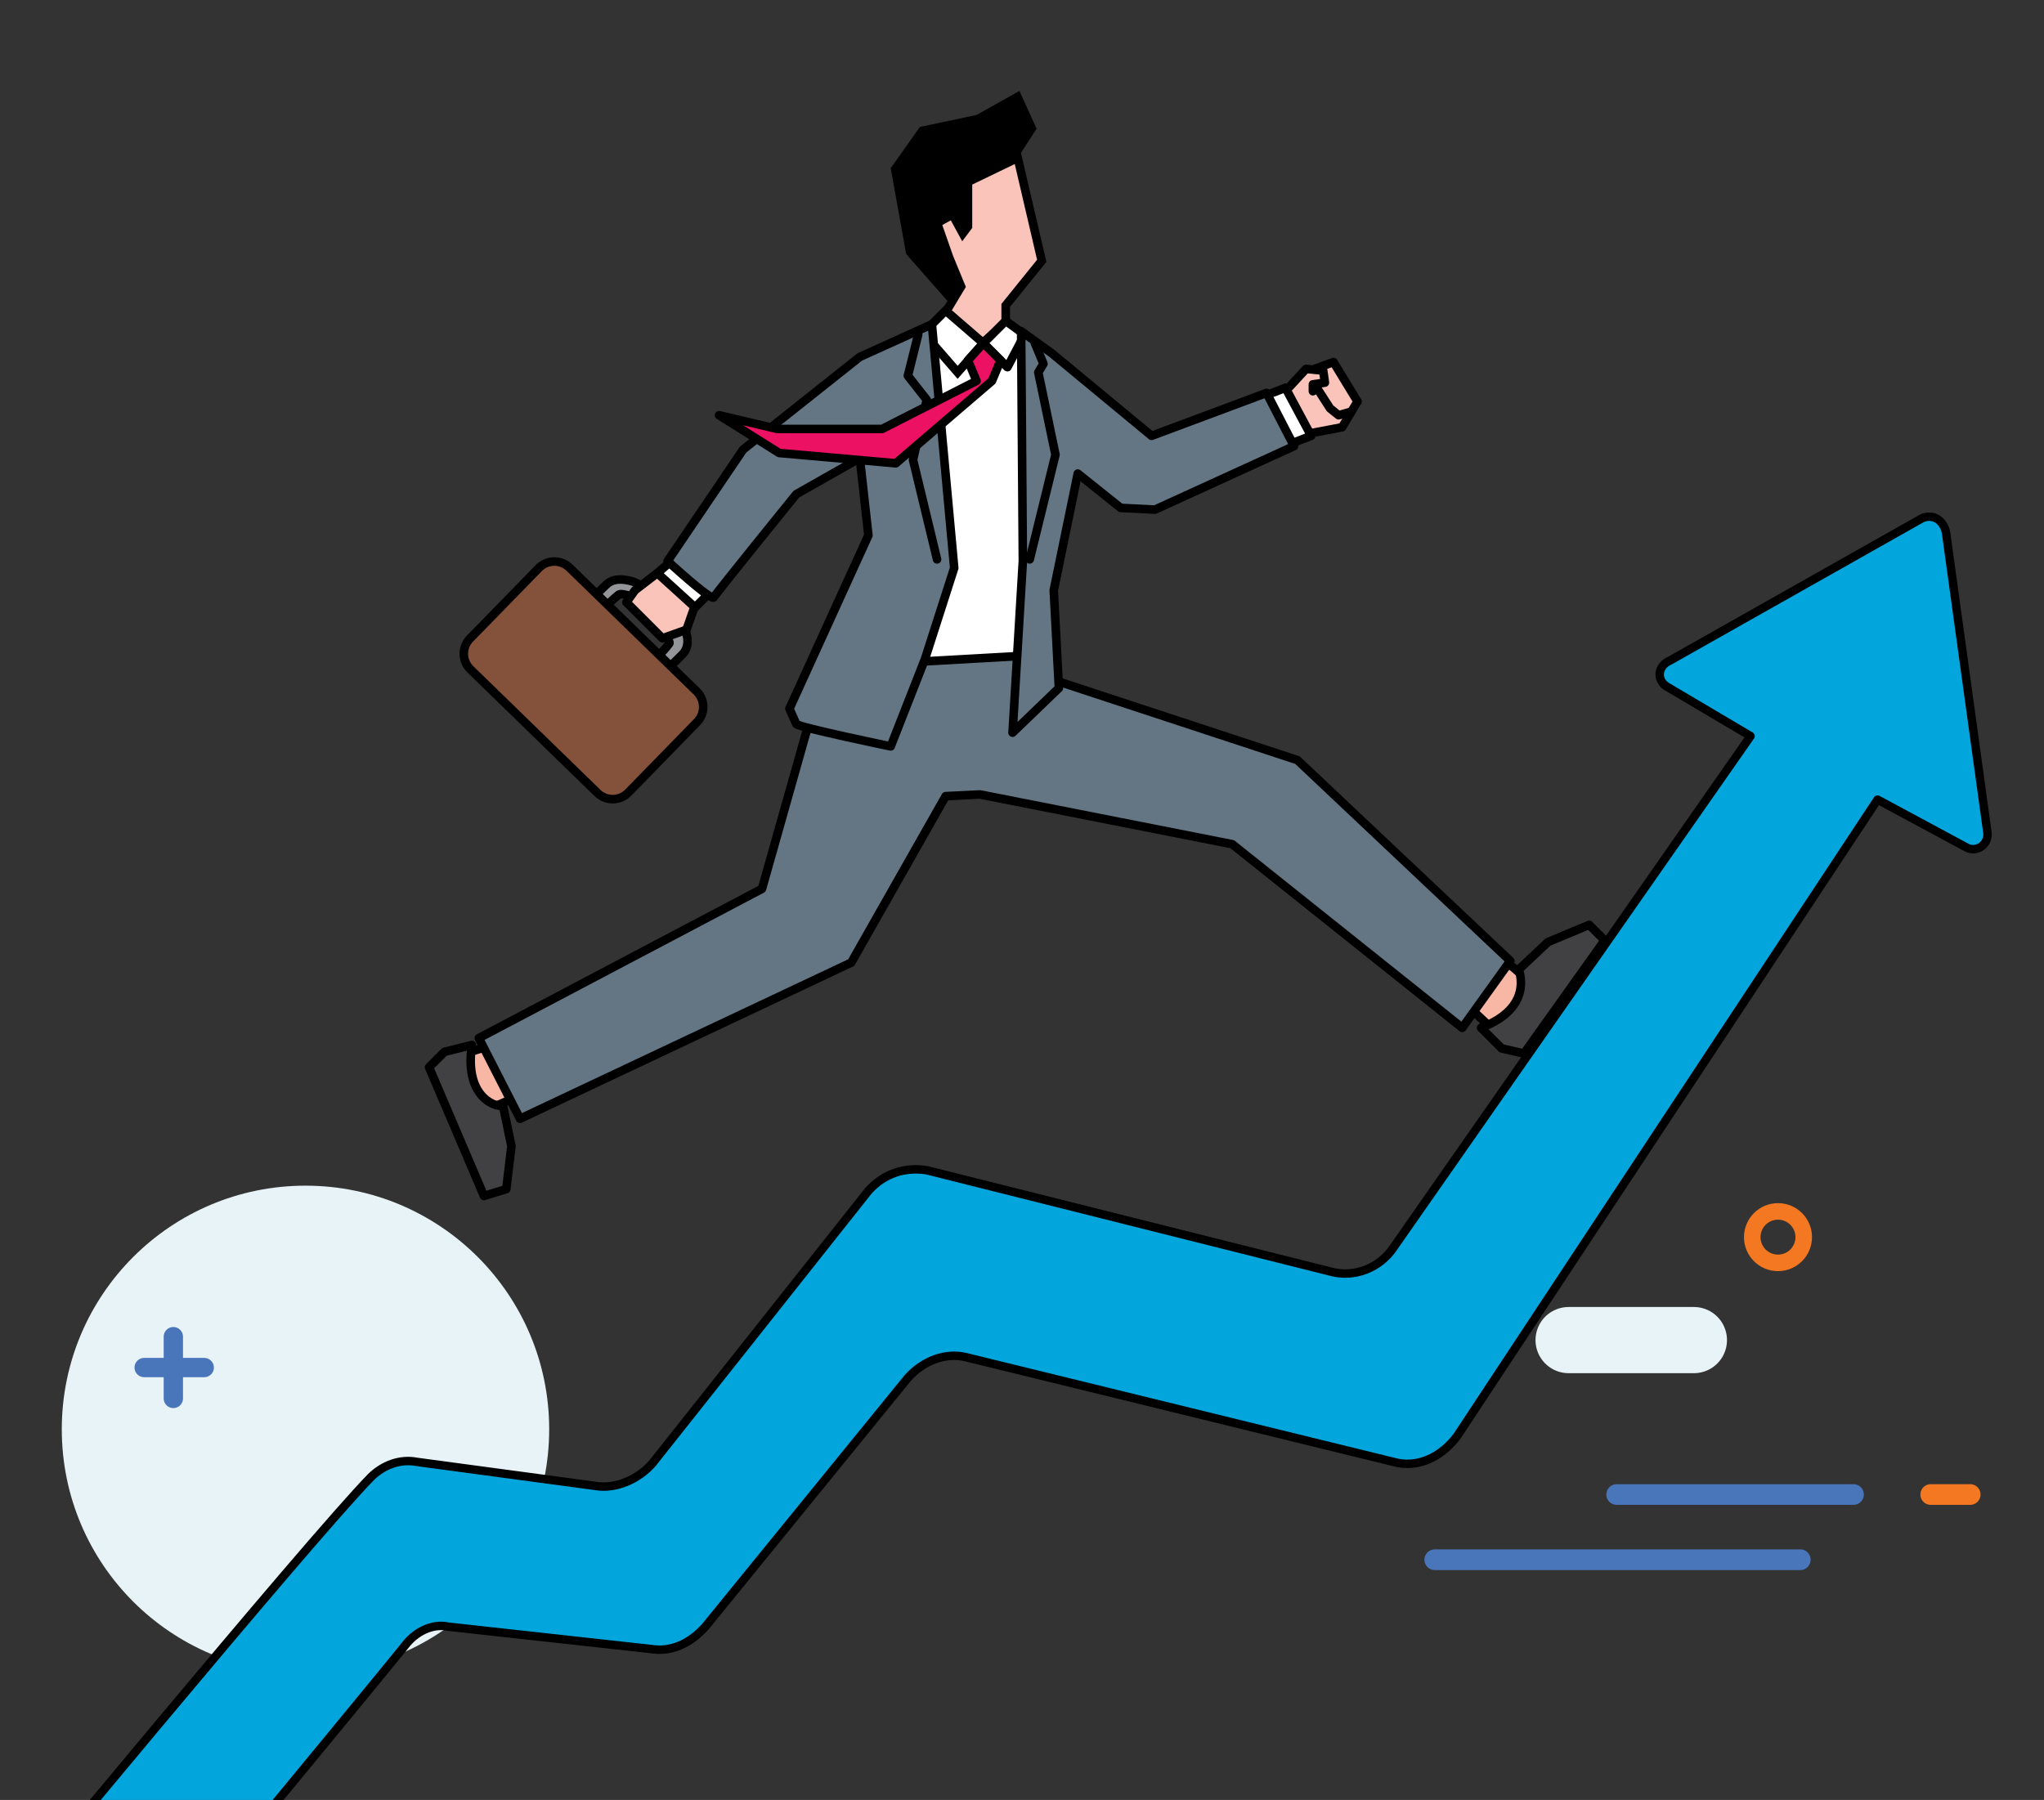
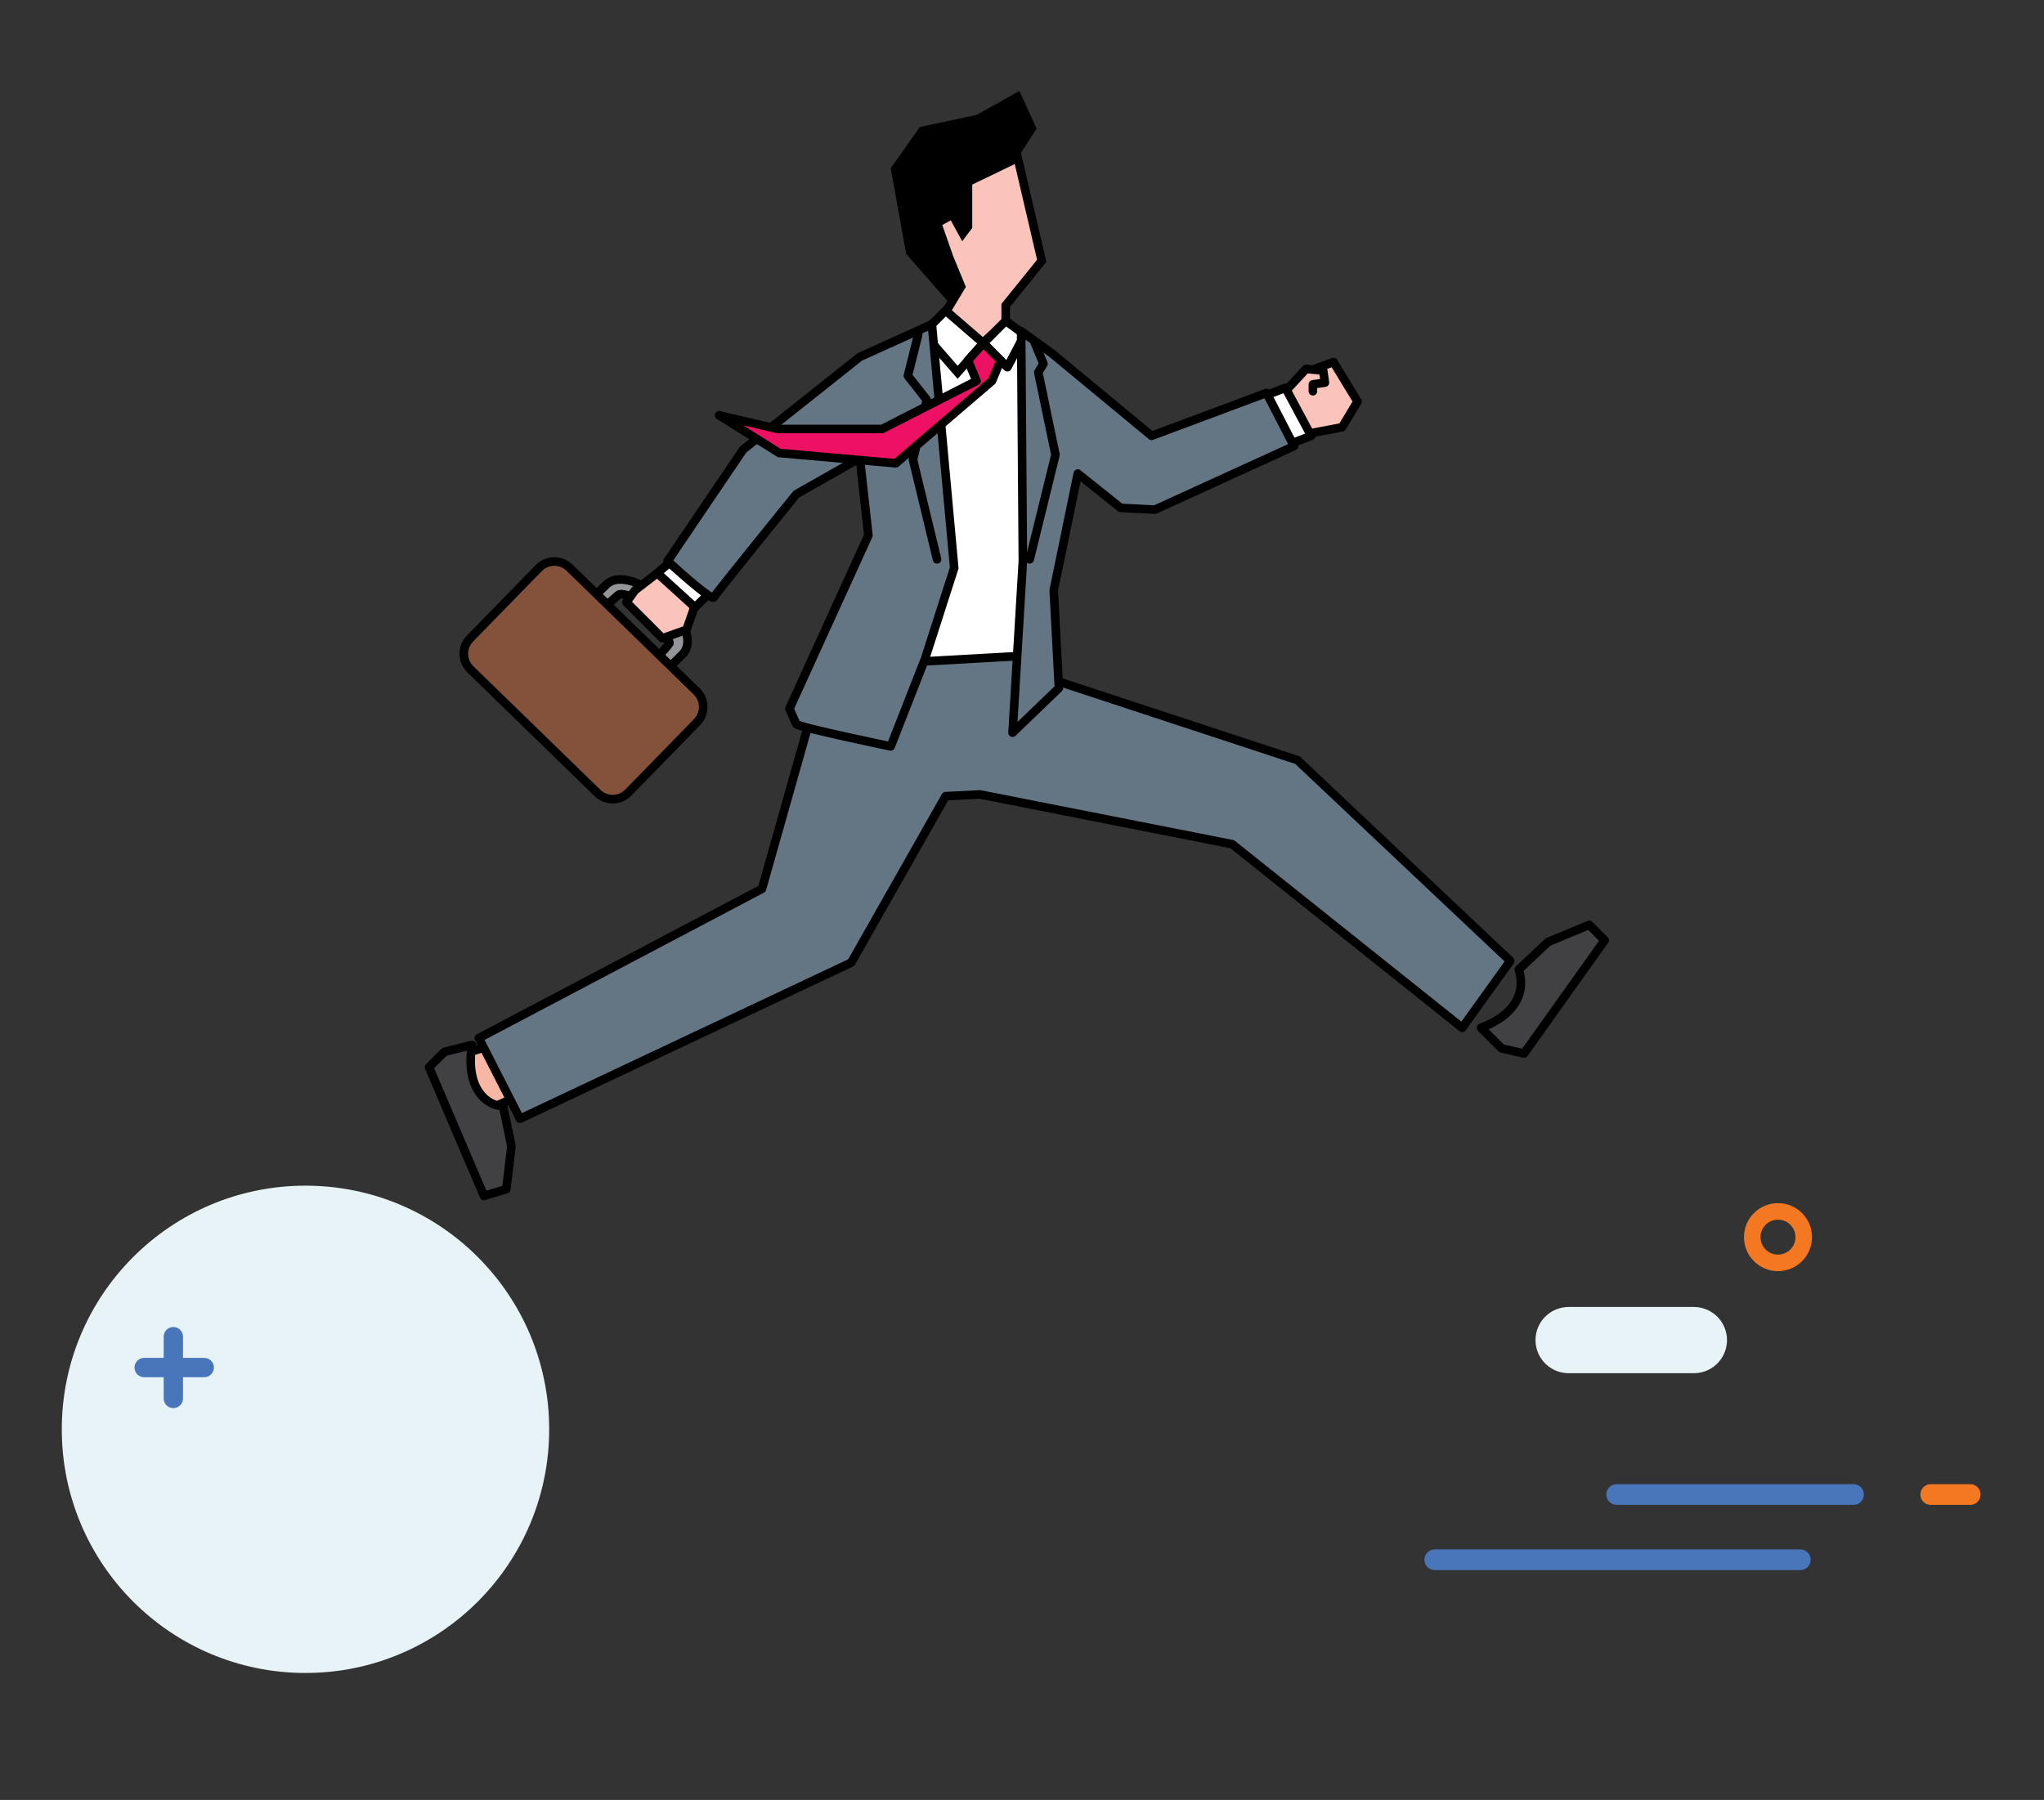
<svg xmlns="http://www.w3.org/2000/svg" version="1.1" id="Layer_1" x="0px" y="0px" viewBox="0 0 119.1 104.9" style="enable-background:new 0 0 119.1 104.9;" xml:space="preserve">
  <rect x="0" y="0" width="119.1" height="104.9" fill="#333333" stroke="none" />
  <style type="text/css">
	.st0{fill:none;stroke:#4975BA;stroke-width:1.205;stroke-linecap:round;stroke-linejoin:round;stroke-miterlimit:10;}
	.st1{fill:none;stroke:#F47821;stroke-width:1.205;stroke-linecap:round;stroke-linejoin:round;stroke-miterlimit:10;}
	.st2{fill:none;stroke:#E7F3F6;stroke-width:3.857;stroke-linecap:round;stroke-linejoin:round;stroke-miterlimit:10;}
	.st3{fill:none;stroke:#F47821;stroke-width:0.964;stroke-linecap:round;stroke-linejoin:round;stroke-miterlimit:10;}
	.st4{fill:#E7F3F6;}
	.st5{fill:none;stroke:#4975BA;stroke-width:1.125;stroke-linecap:round;stroke-linejoin:round;stroke-miterlimit:10;}
	.st6{fill:#03A6DC;stroke:#000000;stroke-width:0.492;stroke-linecap:round;stroke-linejoin:round;stroke-miterlimit:10;}
	.st7{fill:#FFFFFF;}
	.st8{fill:#F8B6A5;stroke:#000000;stroke-width:0.5;stroke-linecap:round;stroke-linejoin:round;stroke-miterlimit:10;}
	.st9{fill:#414042;stroke:#000000;stroke-width:0.5;stroke-linecap:round;stroke-linejoin:round;stroke-miterlimit:10;}
	.st10{fill:#647684;stroke:#000000;stroke-width:0.5;stroke-linecap:round;stroke-linejoin:round;stroke-miterlimit:10;}
	.st11{fill:#939598;stroke:#000000;stroke-width:0.5;stroke-linecap:round;stroke-linejoin:round;stroke-miterlimit:10;}
	.st12{fill:#84513A;stroke:#000000;stroke-width:0.5;stroke-linecap:round;stroke-linejoin:round;stroke-miterlimit:10;}
	.st13{fill:#FAC4BA;stroke:#000000;stroke-width:0.5;stroke-linecap:round;stroke-linejoin:round;stroke-miterlimit:10;}
	.st14{fill:#FFFFFF;stroke:#000000;stroke-width:0.5;stroke-linecap:round;stroke-linejoin:round;stroke-miterlimit:10;}
	.st15{fill:none;stroke:#000000;stroke-miterlimit:10;}
	.st16{fill:#FAC4BA;stroke:#000000;stroke-width:0.5;stroke-miterlimit:10;}
	.st17{fill:#FFFFFF;stroke:#000000;stroke-width:0.5;stroke-miterlimit:10;}
	.st18{fill:none;stroke:#000000;stroke-width:0.5;stroke-linecap:round;stroke-linejoin:round;stroke-miterlimit:10;}
	.st19{fill:#ED1164;stroke:#000000;stroke-width:0.5;stroke-linecap:round;stroke-linejoin:round;stroke-miterlimit:10;}
</style>
  <line class="st0" x1="108" y1="87.1" x2="94.2" y2="87.1" />
  <line class="st1" x1="114.8" y1="87.1" x2="112.5" y2="87.1" />
  <line class="st0" x1="104.9" y1="90.9" x2="83.6" y2="90.9" />
  <line class="st2" x1="98.7" y1="78.1" x2="91.4" y2="78.1" />
  <circle class="st3" cx="103.6" cy="72.1" r="1.5" />
  <ellipse class="st4" cx="17.8" cy="83.3" rx="14.2" ry="14.2" />
  <line class="st5" x1="8.4" y1="79.7" x2="11.9" y2="79.7" />
  <line class="st5" x1="10.1" y1="81.5" x2="10.1" y2="77.9" />
-   <path class="st6" d="M-0.5,112.2c0,0,18.4-22.3,22.1-26.1c0.7-0.7,1.7-1.1,2.7-0.9l10.4,1.4c1.2,0.2,2.5-0.4,3.3-1.3l12.6-15.9  c0.9-1,2.1-1.4,3.4-1.2l23.5,5.9c1.4,0.4,2.9-0.2,3.7-1.4L102,42.9L97.1,40c-0.6-0.4-0.5-1.2,0.2-1.5l14.7-8.3  c0.7-0.3,1.3,0.2,1.4,0.9l2.4,17.4c0.1,0.7-0.6,1.2-1.2,0.9l-5.2-2.8L84.9,83.7c-0.9,1.2-2.3,1.9-3.7,1.5l-24.9-6.1  c-1.2-0.3-2.5,0.2-3.4,1.2L41.1,94.8c-0.9,1-2,1.5-3.2,1.3l-11.8-1.3c-0.9-0.2-1.9,0.3-2.5,1.1C21.1,99,3,120.9,3,120.9" />
  <g>
    <path class="st7" d="M61.2,43.8c-0.3-0.2-12.4-2.6-12.4-2.6l3.7-20.1l2-2l5.5,1.4L61.2,43.8z" />
    <path class="st8" d="M29.6,60.6l-2.8,0.9c0,0,0.3,3.2,0.5,3.2c0.1,0.1,1.5-0.2,1.5-0.2l3.6-1.6L29.6,60.6z" />
    <path class="st9" d="M27.5,60.9l-1.6,0.4L25,62.2l3.2,7.5l1.3-0.4l0.3-2.5l-0.5-2.4C29.2,64.6,27,64.2,27.5,60.9z" />
-     <path class="st8" d="M82.2,55.5l5,4.7c0,0,2.6-1.9,2.6-2S88.9,57,88.9,57L83,52L82.2,55.5z" />
    <polygon class="st10" points="52.9,38.6 60,38.2 60.4,39.3 75.6,44.3 88,56 85.2,59.9 71.8,49.2 57.1,46.3 55.1,46.4 49.6,56.1    30.3,65.2 27.9,60.5 44.4,51.8 48.3,38  " />
    <path class="st9" d="M86.3,59.9l1.2,1.2l1.3,0.3l4.7-6.6l-0.9-0.9l-2.4,1l-1.7,1.6C88.5,56.6,89.4,58.7,86.3,59.9z" />
    <path class="st11" d="M37.4,39.6c-0.5-0.2-2.9-2.8-3.1-3.4c-0.4-0.9,0.6-1.7,1-2.1c0.2-0.2,0.6-0.5,1.6-0.2c0.5,0.2,1.2,0.6,1.7,1   c1.1,1,1.9,2.4,1.2,3.2l0,0C39.3,38.6,38.1,39.9,37.4,39.6z M36.6,34.7c-0.4-0.1-0.5-0.1-0.6,0c-2.4,2-1.3,2.9-0.8,3.3   c1,0.9,2.3,1.5,3.8-0.5l0,0C39.2,37.3,36.7,34.8,36.6,34.7z" />
    <path class="st12" d="M34.8,46.2L27.4,39c-0.5-0.5-0.5-1.3,0-1.8l4-4.1c0.5-0.5,1.3-0.5,1.8,0l7.4,7.2c0.5,0.5,0.5,1.3,0,1.8   l-4,4.1C36.1,46.7,35.3,46.7,34.8,46.2z" />
    <polygon class="st13" points="38.3,33.4 37,34.4 36.5,35.1 38.6,37.2 40,36.7 40.7,34.7  " />
    <polygon class="st14" points="39,32.8 38.3,33.4 40.5,35.4 41.9,34  " />
    <polyline class="st13" points="76.5,22.8 76.5,22.4 77.2,22.3 77.1,21.6 76.1,21.5 74.9,22.8 76.1,25.3 78.2,24.9 79.1,23.4    77.7,21.1 76.6,21.5  " />
    <polygon class="st14" points="73.1,23.3 74.9,22.6 76.4,25.4 74.6,26.1  " />
    <polyline class="st15" points="58.6,18.7 57,19.5 55.2,17.9  " />
    <polygon points="59.3,9.2 60.4,7.5 59.4,5.3 56.9,6.7 53.6,7.4 51.9,9.8 52.8,14.8 55.7,18.1 58.5,13.3  " />
    <polygon class="st16" points="56.9,20.3 54.8,18.7 56,16.7 55.3,15 54.6,13 55.5,12.5 56.1,13.6 56.4,13.2 56.4,10.6 59.3,9.2    60.7,15.2 58.6,17.8 58.6,18.8  " />
    <polygon class="st17" points="55.1,18.1 53.8,19.4 55.8,21.7 57.3,20  " />
    <polygon class="st14" points="58.6,18.7 59.7,19.5 58.7,21.4 57.3,20  " />
    <path class="st10" d="M54.3,18.9l-4.2,1.9l-6.8,5.4l-4.4,6.5c0,0,2.6,2.4,2.7,2.1c0.1-0.2,4.8-6,4.8-6l3.7-2.1l0.5,4.5L46,41.3   c0,0,0.3,0.7,0.4,0.9c0.2,0.2,5.5,1.3,5.5,1.3l2-5.1l1.7-5.3L54.3,18.9z" />
    <polygon class="st10" points="59.5,19.3 59.6,32.7 59,42.7 61.7,40.1 61.4,34.4 62.8,27.6 65.3,29.6 67.3,29.7 75.4,26 73.8,22.9    67.1,25.4 61.3,20.6  " />
    <polyline class="st18" points="53.5,19.5 52.9,21.9 54,23.3 53.2,26.8 54.6,32.6  " />
    <polyline class="st18" points="60.3,20 60.8,21.2 60.5,21.7 61.5,26.5 60,32.6  " />
-     <polyline class="st18" points="76.6,22.4 77.5,23.8 78,24.2 78.7,24  " />
    <polygon class="st19" points="56.4,21 56.9,22.2 51.4,25 45.3,25 41.9,24.2 45.4,26.4 52.2,27 57.8,22.2 58.3,21 57.3,20  " />
  </g>
</svg>